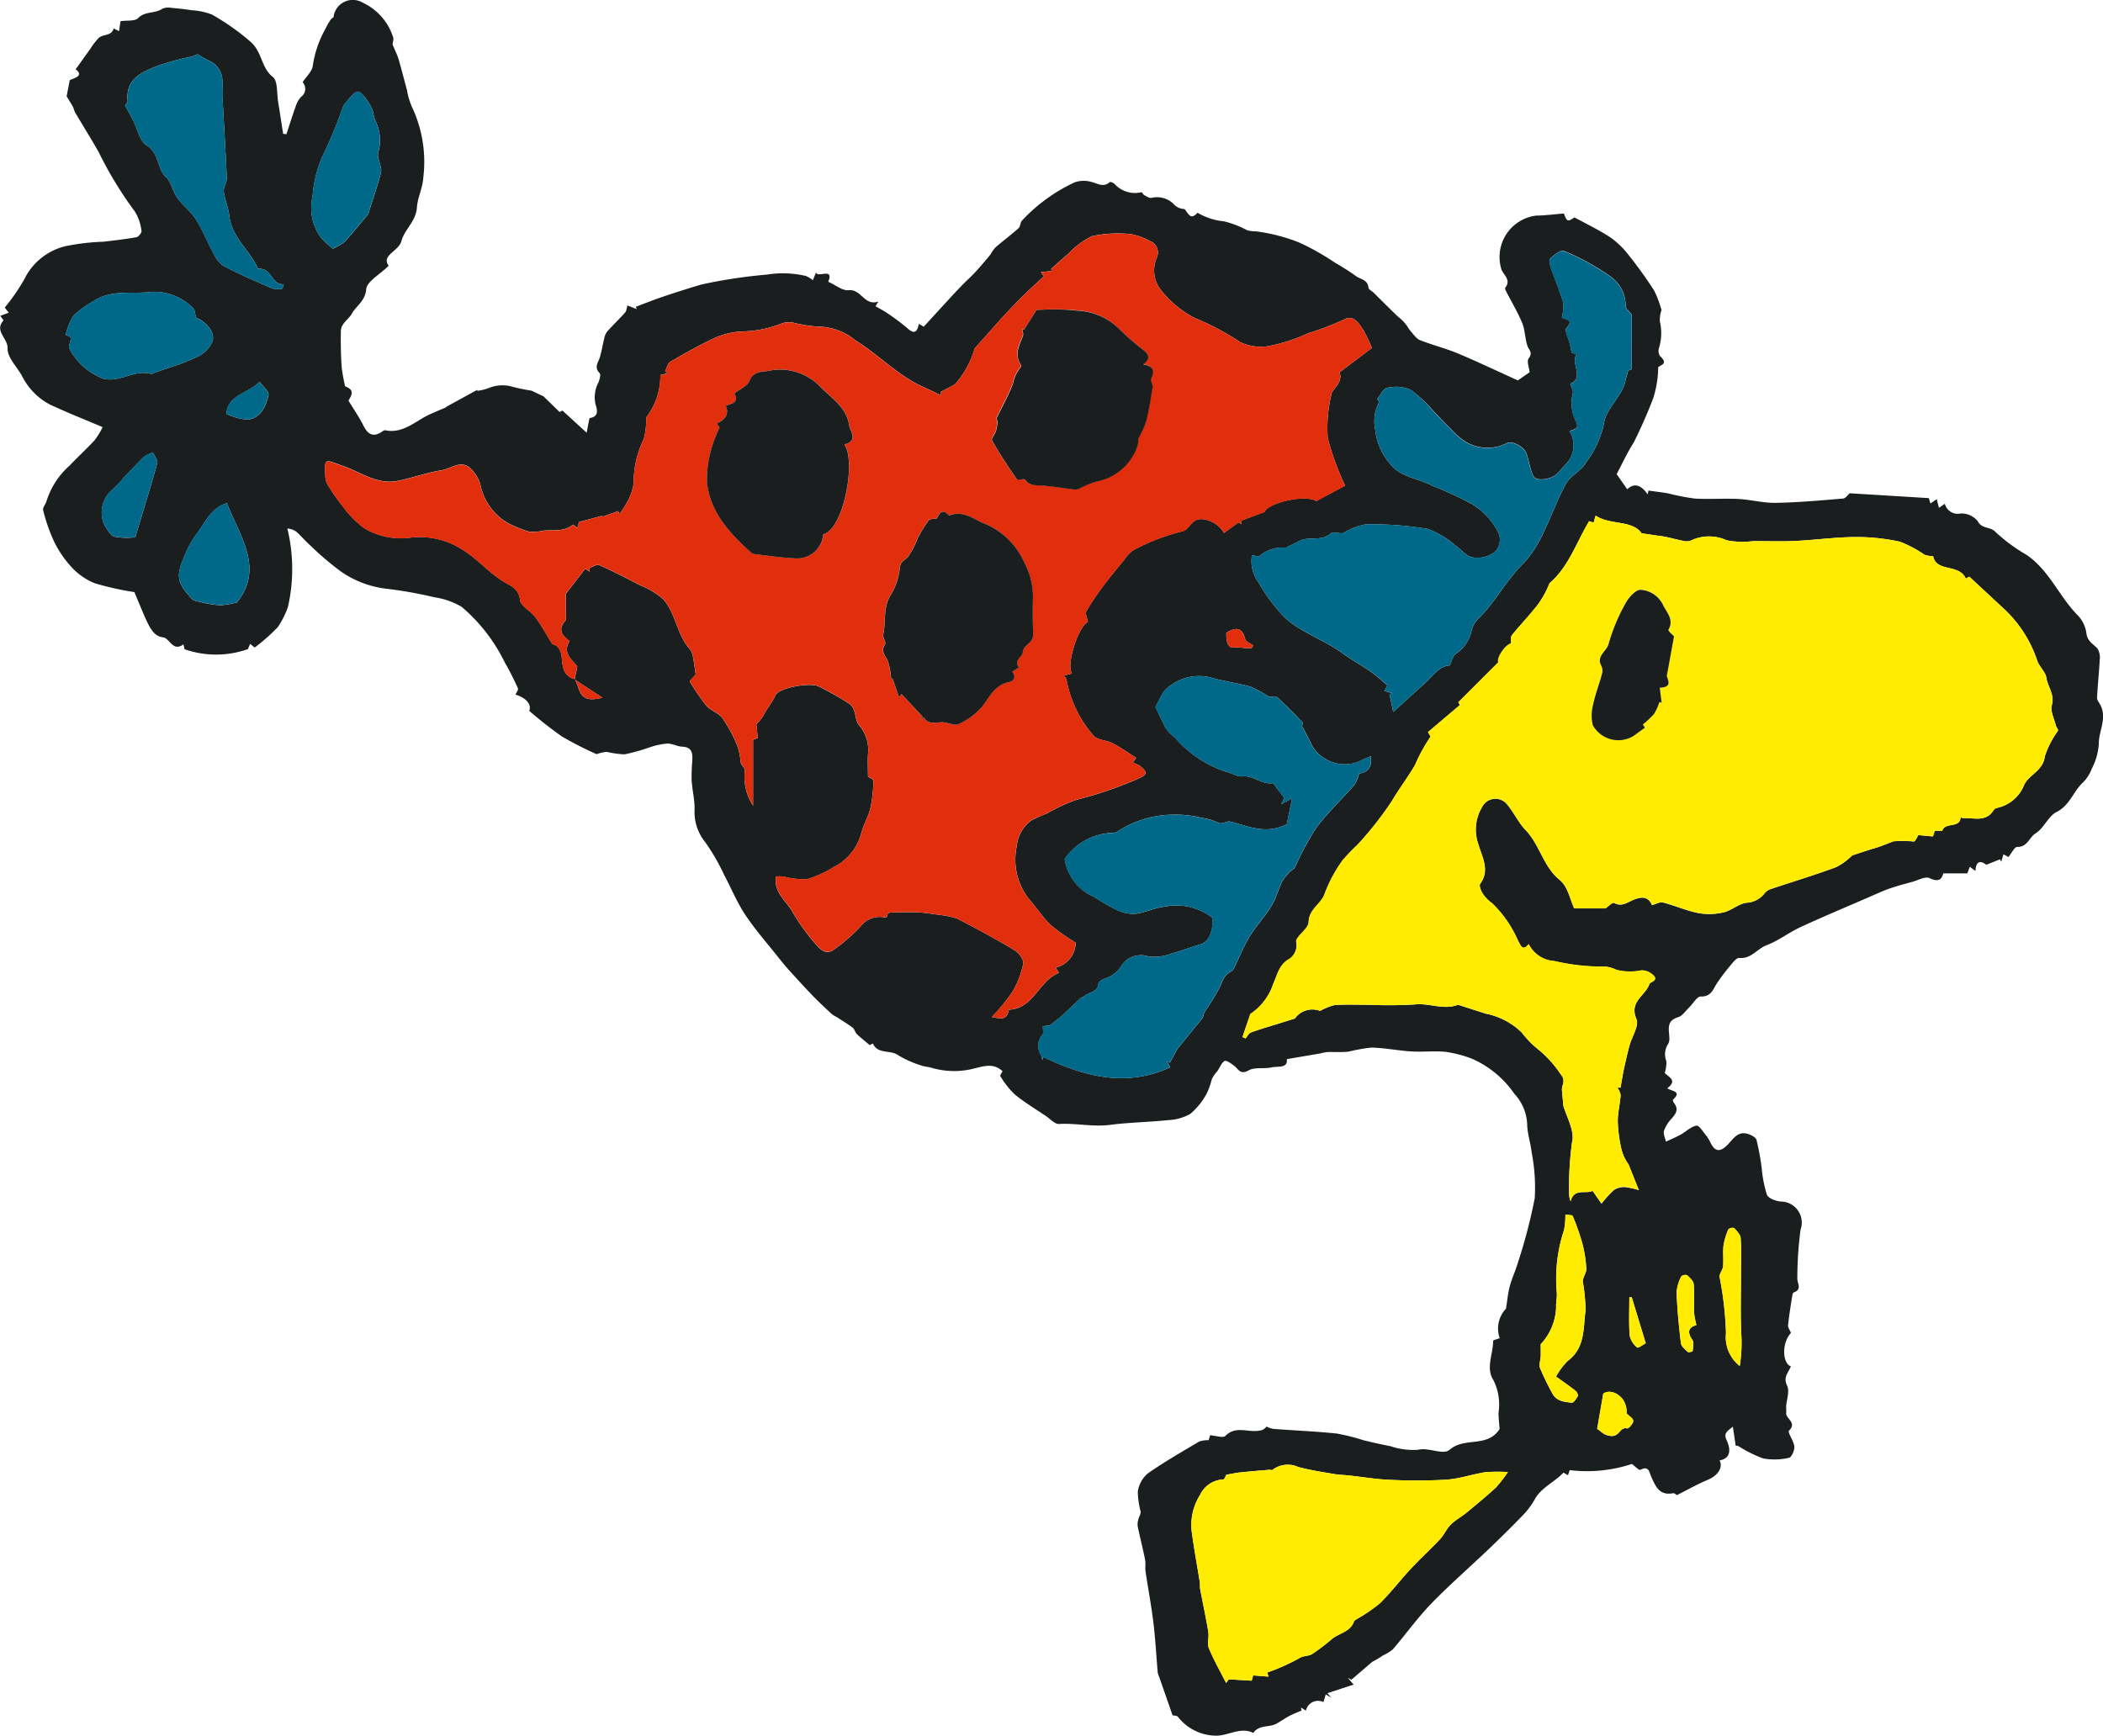
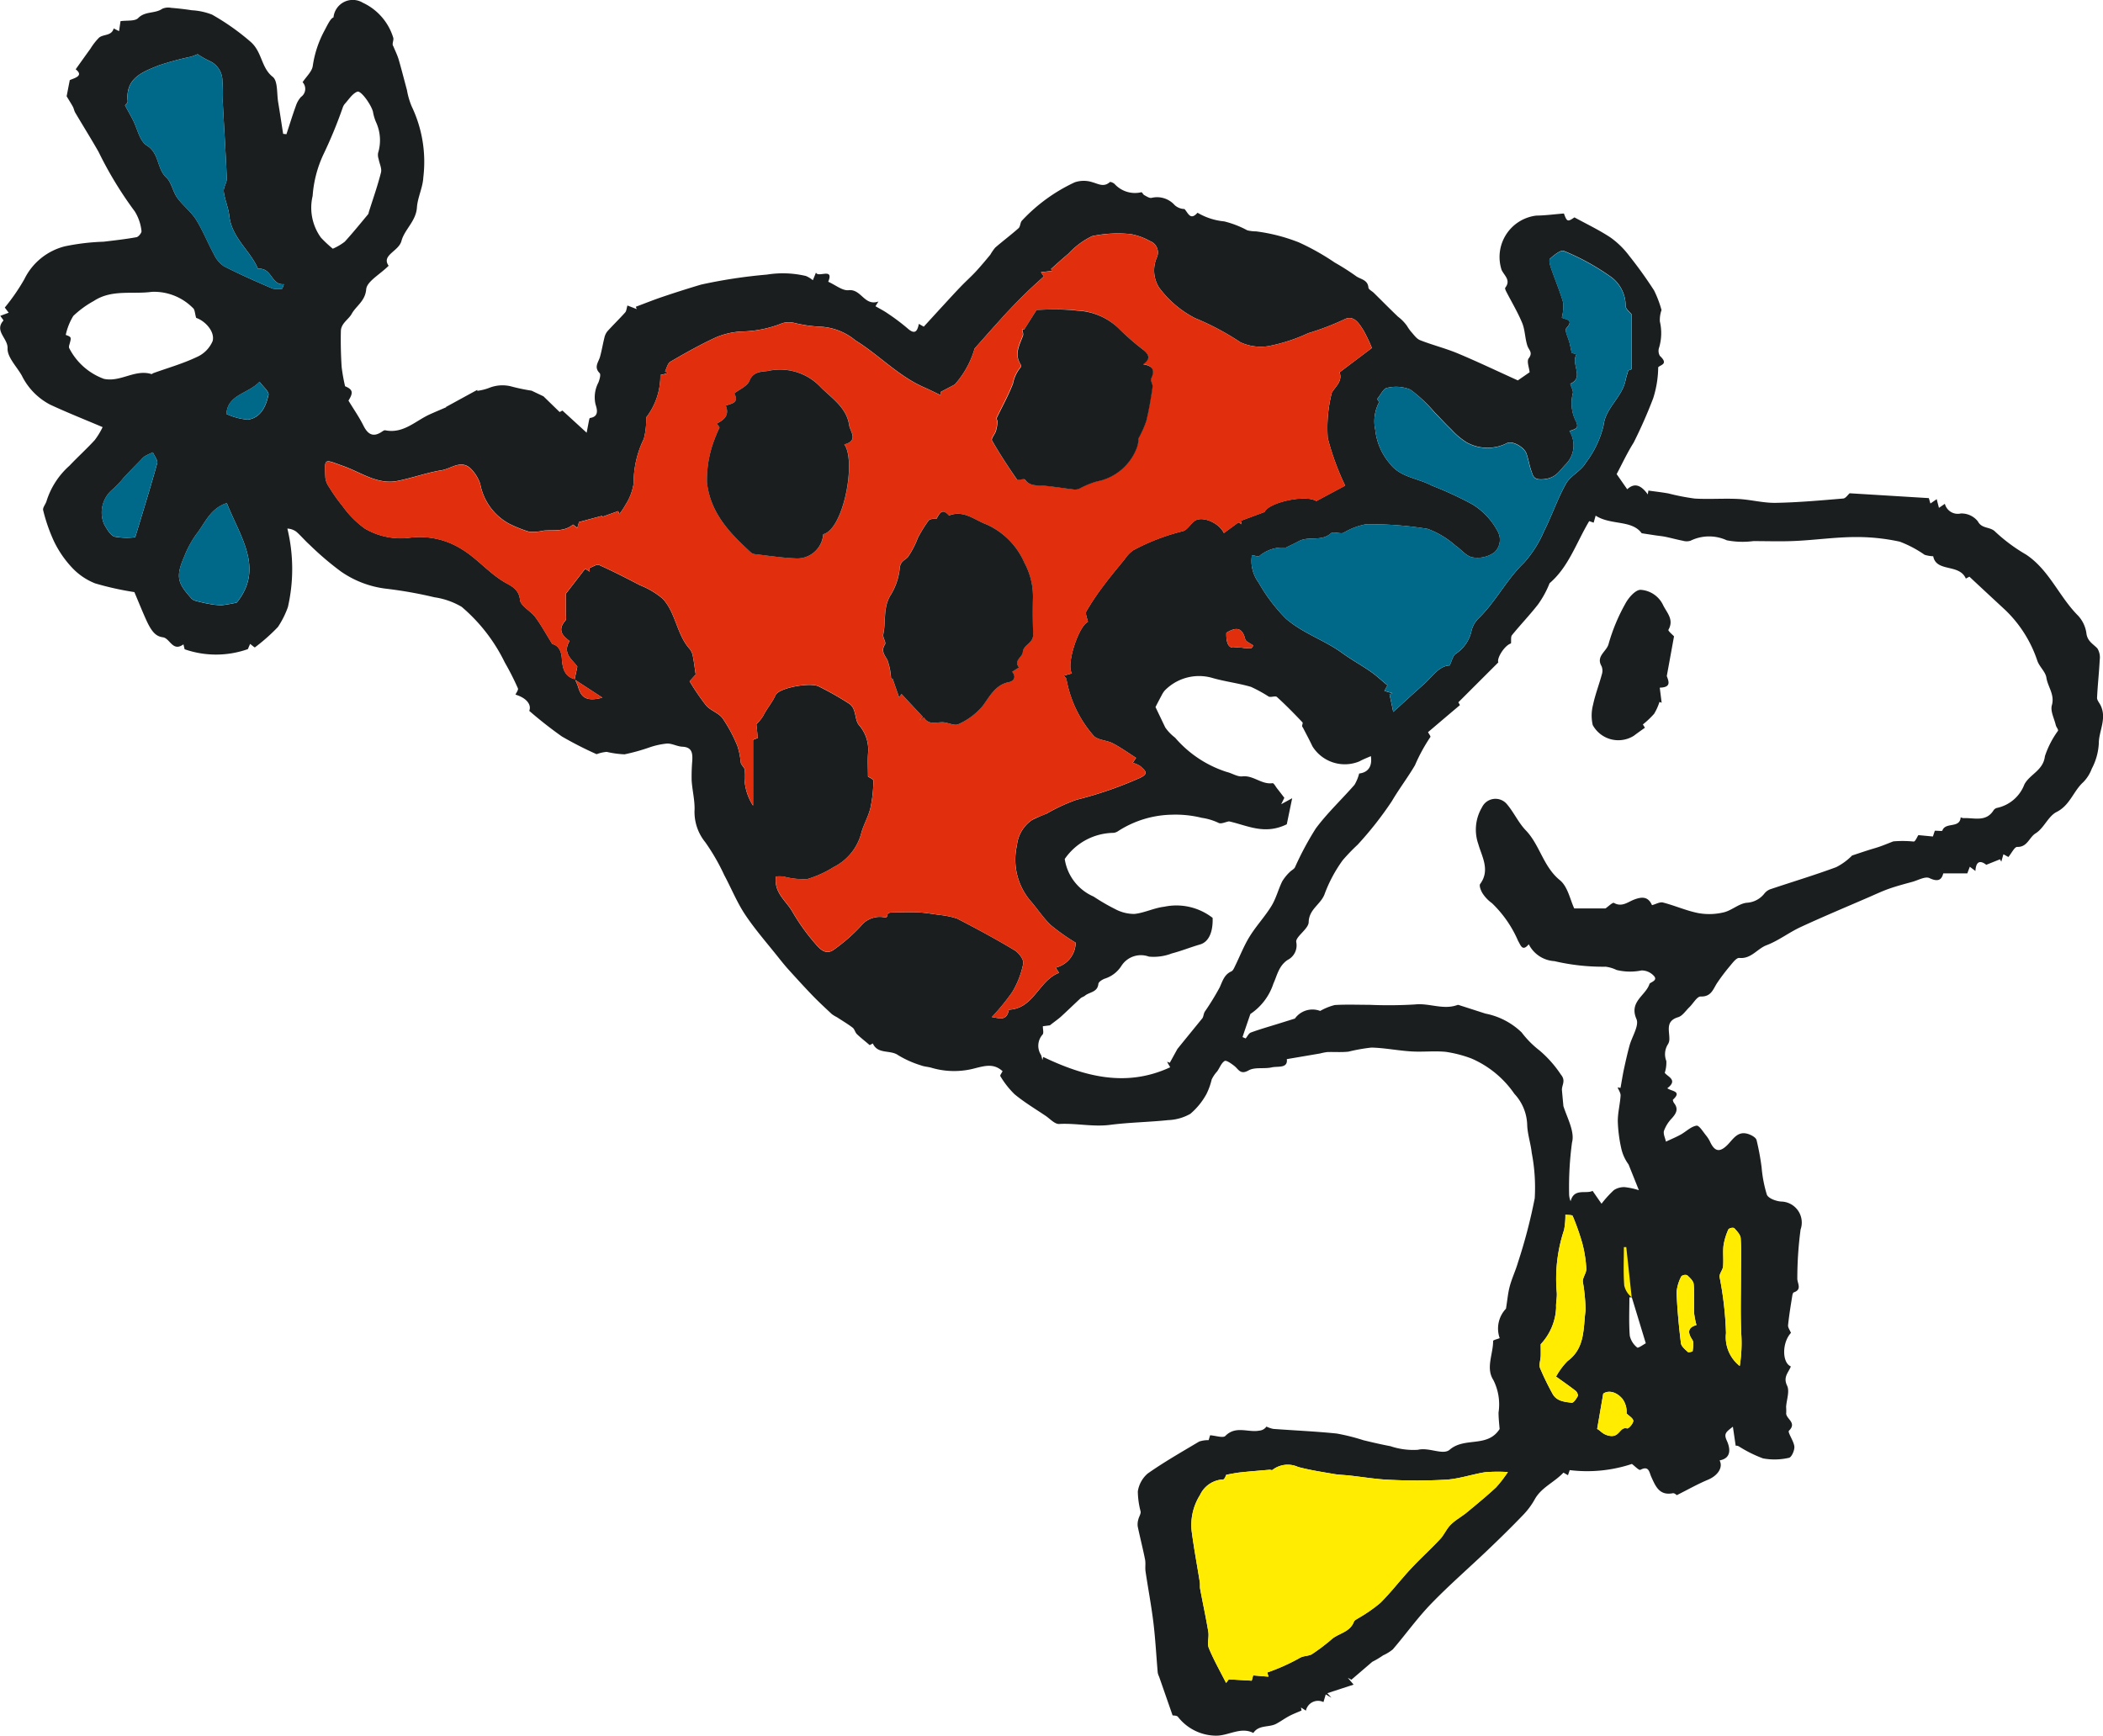
<svg xmlns="http://www.w3.org/2000/svg" width="133.9" height="110.541" viewBox="0 0 133.9 110.541">
  <defs>
    <clipPath id="clip-path">
      <rect id="長方形_229" data-name="長方形 229" width="133.9" height="110.541" fill="none" />
    </clipPath>
  </defs>
  <g id="グループ_294" data-name="グループ 294" transform="translate(0 0)">
    <g id="グループ_293" data-name="グループ 293" transform="translate(0 0)" clip-path="url(#clip-path)">
      <path id="パス_2576" data-name="パス 2576" d="M52.74,17.945c.456.2.9.579,1.291.535.818-.088,1,1.036,1.9.72-.127.2-.194.311-.189.3.281.164.554.3.8.475a13.219,13.219,0,0,1,1.243.936c.477.426.627.175.719-.286l.313.177c.42-.457.809-.885,1.2-1.31s.763-.833,1.155-1.241c.309-.323.646-.622.95-.948.323-.35.629-.717.932-1.084a3.3,3.3,0,0,1,.309-.448c.487-.424,1.008-.81,1.49-1.24.12-.108.1-.364.217-.484a10.837,10.837,0,0,1,3.358-2.437,1.782,1.782,0,0,1,1.119-.009c.394.111.733.337,1.116-.005.037-.034.222.044.3.115a1.755,1.755,0,0,0,1.711.53c.042-.011.108.147.184.185.147.078.32.2.457.175a1.5,1.5,0,0,1,1.481.464.96.96,0,0,0,.623.245c.24.267.373.75.828.237a4.1,4.1,0,0,0,1.7.551,6.223,6.223,0,0,1,1.471.569,2.432,2.432,0,0,0,.562.067,11.321,11.321,0,0,1,2.719.7,15.365,15.365,0,0,1,2.283,1.284,15.4,15.4,0,0,1,1.354.862c.283.21.754.224.793.735.009.118.226.219.341.332.514.507,1.021,1.022,1.543,1.52a2.674,2.674,0,0,1,.572.586,3.045,3.045,0,0,0,.251.36c.184.2.351.457.581.549.788.311,1.619.517,2.4.842,1.266.53,2.506,1.123,3.825,1.72l.75-.519c-.026-.286-.2-.706-.055-.89.279-.366.009-.517-.083-.788-.159-.468-.147-1-.332-1.453-.283-.689-.673-1.335-1.014-2-.041-.078-.1-.212-.067-.252.376-.48-.064-.772-.233-1.134a2.656,2.656,0,0,1,2.209-3.459c.581-.007,1.16-.087,1.759-.134.191.528.238.546.669.247.8.436,1.587.81,2.308,1.289a5.448,5.448,0,0,1,1.181,1.16,26.973,26.973,0,0,1,1.58,2.2,6.93,6.93,0,0,1,.477,1.254,1.893,1.893,0,0,0-.106.726,3.249,3.249,0,0,1-.042,1.646.638.638,0,0,0,.042.544c.572.53.044.565-.106.726a6.665,6.665,0,0,1-.32,1.978,30.521,30.521,0,0,1-1.241,2.818c-.413.655-.742,1.365-1.084,2.008l.673.966c.512-.479.936-.191,1.31.327l.037-.245c.427.06.856.108,1.28.184a14.221,14.221,0,0,0,1.67.325c.92.056,1.847-.019,2.767.026.8.041,1.593.261,2.387.247,1.434-.025,2.868-.155,4.3-.275.161-.014.3-.242.411-.335l5.043.309c-.007-.021.037.132.1.343l.4-.277c.046.18.088.341.143.554l.376-.258a.85.85,0,0,0,1.014.616,1.329,1.329,0,0,1,1.086.5c.263.5.786.321,1.116.669a10.713,10.713,0,0,0,1.948,1.444c1.474.973,2.1,2.666,3.3,3.874a2.054,2.054,0,0,1,.547,1.128c.057.517.415.682.7.976a1.106,1.106,0,0,1,.148.742c-.039.8-.131,1.6-.168,2.4-.007.155.143.32.222.479.418.846-.111,1.639-.111,2.431a3.858,3.858,0,0,1-.447,1.609,2.438,2.438,0,0,1-.535.851c-.636.57-.846,1.474-1.707,1.907-.533.267-.805,1.033-1.33,1.356-.415.254-.526.89-1.176.867-.171-.005-.358.4-.562.643l-.316-.175c-.051.18-.094.328-.136.475-.026-.051-.053-.1-.081-.154l-.876.35c-.284-.226-.648-.344-.69.394-.132-.1-.221-.166-.357-.27-.069.182-.129.341-.159.422h-1.531c-.1.4-.316.57-.883.3-.267-.124-.719.138-1.082.238-.494.136-.992.267-1.476.436-.443.155-.869.358-1.3.544-1.448.629-2.906,1.236-4.338,1.9-.745.344-1.413.87-2.175,1.158-.6.228-.975.883-1.734.809-.184-.018-.426.314-.6.521a12.435,12.435,0,0,0-.793,1.047c-.27.394-.373.913-1.065.888-.231-.007-.473.443-.717.678s-.44.556-.717.639c-.809.242-.56.835-.56,1.365a.648.648,0,0,1-.076.335,1.183,1.183,0,0,0-.117,1.091,2.078,2.078,0,0,1-.1.749c.159.244.872.452.162.985.258.2.962.173.362.727-.025.023.025.161.071.221.3.383.125.666-.15.973a2.269,2.269,0,0,0-.494.789c-.06.2.076.457.124.69.314-.148.636-.281.939-.448.343-.189.652-.512,1.008-.57.171-.028.429.413.632.655a2.034,2.034,0,0,1,.244.4c.284.59.592.653,1.058.207.374-.358.648-.922,1.3-.747.222.06.537.222.588.4a15.584,15.584,0,0,1,.323,1.75,8.286,8.286,0,0,0,.334,1.732c.1.237.588.415.913.436a1.339,1.339,0,0,1,1.234,1.782,23.624,23.624,0,0,0-.208,3.094c-.023.307.334.72-.224.908-.057.019-.088.154-.1.238-.1.616-.2,1.231-.265,1.85-.014.154.118.321.185.491-.577.618-.574,1.9-.007,2.137-.15.392-.51.666-.238,1.227.171.357-.034.89-.064,1.345a3.664,3.664,0,0,1,.007.367c-.067.388.72.623.175,1.153-.106.1.311.655.343,1.014.019.237-.18.682-.341.712a4.05,4.05,0,0,1-1.653.039,8.059,8.059,0,0,1-1.543-.768.375.375,0,0,0-.2-.042c-.058-.4-.108-.736-.178-1.21-.417.332-.6.426-.385.892.164.357.388,1.1-.461,1.255.24.457-.125.976-.747,1.234-.652.272-1.27.625-1.983.982.012.007-.136-.147-.249-.125-.863.164-1.1-.452-1.372-1.047-.131-.288-.145-.731-.692-.445-.092.048-.357-.24-.54-.373a9.053,9.053,0,0,1-3.96.392s-.049.143-.111.325l-.288-.164c-.584.623-1.418.945-1.833,1.711a4.819,4.819,0,0,1-.766,1.017c-.713.742-1.45,1.464-2.195,2.175-1.206,1.151-2.468,2.246-3.627,3.443-.878.908-1.619,1.948-2.442,2.908a2.718,2.718,0,0,1-.618.38,5.5,5.5,0,0,1-.689.411l-1.331,1.142c-.012-.005-.12-.064-.228-.122.122.145.245.29.369.434l-1.674.546.265.288-.366-.21c-.055.189-.1.337-.145.487a.792.792,0,0,0-1.118.546c-.106-.069-.21-.134-.313-.2l.037.192c-.26.115-.526.214-.777.346-.288.152-.551.348-.839.5-.463.247-1.1.049-1.455.583-.793-.406-1.549.161-2.338.173a3.1,3.1,0,0,1-2.467-1.206c-.083-.085-.265-.071-.337-.087-.293-.844-.574-1.649-.855-2.456a1.119,1.119,0,0,1-.09-.261c-.092-1.061-.147-2.128-.275-3.185-.132-1.089-.339-2.168-.5-3.254-.039-.254.018-.524-.034-.777-.139-.7-.32-1.4-.466-2.1a1.122,1.122,0,0,1,.039-.443c.039-.171.164-.344.148-.5a5.287,5.287,0,0,1-.18-1.282,1.872,1.872,0,0,1,.627-1.141c1.052-.74,2.175-1.379,3.282-2.039a1.816,1.816,0,0,1,.6-.088c.023-.074.067-.222.094-.311.364.025.826.191.971.042.666-.676,1.45-.2,2.159-.337a.614.614,0,0,0,.457-.258,1.832,1.832,0,0,0,.438.148c1.345.1,2.7.157,4.038.295a13.057,13.057,0,0,1,1.7.426c.57.138,1.144.272,1.72.38a4.583,4.583,0,0,0,1.743.23c.729-.175,1.6.364,2.032-.009.966-.828,2.394-.1,3.175-1.314-.018-.238-.067-.643-.069-1.049a3.437,3.437,0,0,0-.332-2.076c-.491-.761-.009-1.651-.012-2.484,0-.058.274-.118.418-.178a1.835,1.835,0,0,1,.4-1.877c.092-.563.127-1.012.244-1.437.138-.512.373-1,.517-1.5a33.989,33.989,0,0,0,1.07-4.095,11.628,11.628,0,0,0-.191-2.889c-.065-.611-.279-1.213-.29-1.82a3.018,3.018,0,0,0-.814-1.939A6.382,6.382,0,0,0,93.676,67.4a7.844,7.844,0,0,0-1.617-.418c-.726-.072-1.467.018-2.2-.028-.848-.051-1.688-.224-2.536-.245a11.4,11.4,0,0,0-1.466.26c-.445.049-.9.011-1.351.026a3.461,3.461,0,0,0-.456.09l-2.117.36c.076.609-.57.436-.964.526-.482.109-1.072-.034-1.469.191-.526.3-.639-.072-.909-.284-.189-.147-.512-.38-.618-.314-.215.131-.314.443-.479.667a2.085,2.085,0,0,0-.346.514,4.247,4.247,0,0,1-.332.923,4.452,4.452,0,0,1-1.026,1.261,3.1,3.1,0,0,1-1.416.4c-1.224.129-2.461.143-3.68.3-1.1.145-2.17-.115-3.26-.055-.275.016-.576-.327-.856-.517-.666-.448-1.36-.863-1.978-1.374a5.609,5.609,0,0,1-.909-1.158c-.032-.048.092-.2.143-.313-.54-.487-1.059-.362-1.739-.189A5.093,5.093,0,0,1,59.324,68c-.221-.069-.464-.072-.678-.155a6.405,6.405,0,0,1-1.455-.648c-.5-.364-1.3-.039-1.617-.75l-.2.106c-.3-.26-.574-.468-.814-.7-.115-.111-.147-.318-.27-.411-.318-.242-.666-.447-1-.666a2.113,2.113,0,0,1-.328-.2c-.415-.387-.832-.773-1.227-1.181-.512-.531-1.01-1.079-1.506-1.626-.224-.247-.434-.507-.643-.768-.719-.909-1.492-1.783-2.135-2.746-.526-.786-.885-1.684-1.335-2.523a13.323,13.323,0,0,0-1.211-2.1,3.049,3.049,0,0,1-.68-2.1c.009-.609-.148-1.218-.187-1.829a11.888,11.888,0,0,1,.041-1.277c.021-.461-.014-.849-.634-.876-.33-.014-.655-.214-.98-.2a4.815,4.815,0,0,0-1.114.245,12.561,12.561,0,0,1-1.587.441,6.158,6.158,0,0,1-1.134-.157,2.412,2.412,0,0,0-.644.148,23.359,23.359,0,0,1-2.212-1.13,26.324,26.324,0,0,1-2.076-1.63c.157-.388-.171-.823-.876-1.033.056-.134.194-.305.154-.4a17.153,17.153,0,0,0-.835-1.647,10.9,10.9,0,0,0-2.744-3.542,4.758,4.758,0,0,0-1.739-.611,26.654,26.654,0,0,0-3.065-.544,6.351,6.351,0,0,1-2.89-1.1,19.073,19.073,0,0,1-1.992-1.7c-.291-.26-.542-.563-.835-.823a1.039,1.039,0,0,0-.579-.208,10.9,10.9,0,0,1,.034,5,5.737,5.737,0,0,1-.634,1.266,11.913,11.913,0,0,1-1.467,1.3c-.021.016-.171-.122-.305-.221-.076.175-.143.332-.143.332a6.078,6.078,0,0,1-4.026.009c.007.028-.032-.125-.076-.313-.685.5-.856-.381-1.3-.448-.387-.056-.671-.233-1.058-1.079-.242-.531-.459-1.074-.766-1.8a19.041,19.041,0,0,1-2.5-.556,4.051,4.051,0,0,1-1.5-1.035,6.642,6.642,0,0,1-1.125-1.656,10.829,10.829,0,0,1-.683-1.965c-.046-.171.173-.4.224-.614a5.025,5.025,0,0,1,1.453-2.225c.524-.554,1.093-1.068,1.609-1.632a4.8,4.8,0,0,0,.5-.823c-1.135-.482-2.255-.925-3.346-1.434a4.152,4.152,0,0,1-1.8-1.849c-.328-.579-.931-1.172-.906-1.737.025-.639-.865-1.1-.263-1.766.016-.018-.111-.166-.2-.3l.537-.2c-.1-.124-.171-.224-.252-.328a12.838,12.838,0,0,0,1.243-1.8,3.941,3.941,0,0,1,2.585-2.1,14.255,14.255,0,0,1,2.46-.293c.7-.083,1.406-.161,2.1-.288.132-.023.341-.291.316-.4a2.936,2.936,0,0,0-.431-1.248,23.994,23.994,0,0,1-2.3-3.784c-.479-.842-.994-1.663-1.487-2.5-.067-.113-.085-.254-.147-.371-.108-.2-.233-.39-.4-.671.039-.2.109-.57.2-1.028.3-.136.915-.267.376-.689.33-.463.632-.888.938-1.31a3.945,3.945,0,0,1,.544-.7c.277-.24.807-.1.936-.593l.343.173c.039-.265.071-.486.094-.636.41-.06.918.018,1.128-.2C9.241.7,9.872.881,10.336.556A.965.965,0,0,1,10.9.5c.436.035.874.083,1.307.152A4.182,4.182,0,0,1,13.5.93a14.981,14.981,0,0,1,2.41,1.693c.8.66.692,1.67,1.455,2.271.335.265.252,1.065.348,1.624.111.667.21,1.337.316,2.006.069.007.138.014.208.023.2-.6.381-1.2.6-1.8a1.583,1.583,0,0,1,.33-.576.622.622,0,0,0,.1-.936c.238-.364.6-.68.648-1.04a6.765,6.765,0,0,1,.749-2.255c.256-.493.4-.772.57-.833A1.233,1.233,0,0,1,23.1.173,3.623,3.623,0,0,1,25.038,2.4c.051.17-.108.4.007.547.115.281.252.554.339.844.189.644.351,1.3.528,1.948a4.679,4.679,0,0,0,.305,1.045,8.189,8.189,0,0,1,.735,4.518c-.03.641-.362,1.268-.406,1.912-.058.872-.791,1.4-.984,2.128-.177.671-1.3.9-.816,1.582-.576.569-1.388,1-1.43,1.5-.064.757-.643,1.052-.925,1.566-.192.348-.676.6-.687,1.088-.018.761,0,1.526.049,2.287a11.207,11.207,0,0,0,.219,1.232c.489.2.539.4.215.913.339.56.685,1.054.95,1.587.288.579.634.772,1.2.38.057-.039.134-.088.191-.076,1.155.233,1.921-.6,2.841-1.017.309-.139.622-.27,1.04-.45-.079-.055.011.007-.021-.014.712-.39,1.356-.742,2-1.093l0,.062a3.307,3.307,0,0,0,.805-.207,2.272,2.272,0,0,1,1.319-.085,12.063,12.063,0,0,0,1.335.281l.757.36,1.028,1,.18-.094c.471.433.922.844,1.541,1.411.069-.364.108-.572.15-.779.012-.057.032-.155.058-.159.63-.087.433-.613.353-.885a2.014,2.014,0,0,1,.189-1.377c.071-.187.164-.5.078-.592-.388-.388-.071-.7.025-1.049.109-.394.175-.8.275-1.2a1,1,0,0,1,.189-.413c.371-.41.768-.795,1.137-1.206.081-.092.085-.252.143-.441l.593.23c-.019-.051-.041-.1-.06-.15.579-.215,1.151-.447,1.736-.643q1.2-.405,2.419-.768a32.519,32.519,0,0,1,4.192-.637,6.406,6.406,0,0,1,2.481.088,1.7,1.7,0,0,1,.443.27c.071-.166.136-.327.2-.489.124.355,1.169-.348.779.588M36.6,43.258a3.568,3.568,0,0,1,.208.479c.2.722.577.941,1.547.689l-1.769-1.153c.053-.249.106-.5.173-.821-.288-.431-.984-.825-.494-1.633-.479-.341-.766-.726-.27-1.294.085-.1.026-.321.028-.486,0-.471,0-.945,0-1.22.489-.632.869-1.125,1.236-1.6l.291.185c-.005-.076-.012-.152-.018-.23.207-.071.466-.26.611-.194.883.394,1.745.837,2.6,1.284a5.208,5.208,0,0,1,1.455.865c.835.9.881,2.262,1.711,3.194a.968.968,0,0,1,.2.429c.076.376.12.757.187,1.2-.078.088-.228.254-.388.431a14.855,14.855,0,0,0,1.051,1.541c.288.33.8.475,1.052.821a9.351,9.351,0,0,1,.943,1.766,4.813,4.813,0,0,1,.21,1.045c.021.162.283.357.258.5a3.407,3.407,0,0,0,.526,2.246V47.107c.051-.019.2-.071.3-.108-.035-.36-.067-.659-.088-.879a2.951,2.951,0,0,0,.433-.531c.226-.464.574-.846.791-1.326.21-.464,2.2-.823,2.739-.554a19.585,19.585,0,0,1,1.941,1.1c.473.309.332.982.611,1.345a2.386,2.386,0,0,1,.6,1.75c-.041.5-.009,1-.009,1.55.062.046.346.162.343.27a8.6,8.6,0,0,1-.189,1.73c-.129.544-.429,1.044-.577,1.582a3.376,3.376,0,0,1-1.769,2.186,6.724,6.724,0,0,1-1.684.763,5.093,5.093,0,0,1-1.529-.171,3.851,3.851,0,0,0-.452,0c-.159,1.029.648,1.547,1.042,2.244a13.1,13.1,0,0,0,1.428,2c.3.351.694.823,1.254.388A11.2,11.2,0,0,0,54.8,58.985a1.541,1.541,0,0,1,1.351-.593c.316.046.323.058.369-.2.007-.041.15-.081.231-.083.569-.012,1.139-.037,1.706-.011.482.025.961.113,1.439.173a5.2,5.2,0,0,1,1.038.221c1.24.639,2.467,1.3,3.664,2.02.272.162.6.6.553.849a5.664,5.664,0,0,1-.7,1.815,13.807,13.807,0,0,1-1.3,1.591c.4.037.939.328,1.086-.47,1.594-.065,1.893-1.856,3.192-2.348-.072-.113-.143-.222-.212-.332a1.657,1.657,0,0,0,1.273-1.586,12.907,12.907,0,0,1-1.575-1.112c-.5-.47-.874-1.065-1.33-1.582a4.055,4.055,0,0,1-.837-3.491,2.232,2.232,0,0,1,.971-1.633,9.5,9.5,0,0,1,.918-.4,11.378,11.378,0,0,1,1.912-.885,24.467,24.467,0,0,0,3.98-1.368c.7-.307.35-.5.094-.759a1.6,1.6,0,0,0-.5-.224c.078-.117.148-.222.212-.316-.5-.32-.975-.662-1.487-.927-.373-.194-.879-.189-1.183-.443A7.442,7.442,0,0,1,67.9,43.26c-.011-.079-.1-.147-.168-.233l.516-.145c-.388-.565.44-3.044,1.019-3.277-.041-.237-.185-.526-.1-.68A16.509,16.509,0,0,1,70.3,37.24c.415-.556.863-1.086,1.3-1.623a2.231,2.231,0,0,1,.549-.577,13.356,13.356,0,0,1,3.159-1.217c.286-.074.482-.457.752-.652.468-.337,1.543.1,1.866.77l.922-.676.21.115c-.018-.072-.037-.147-.057-.219l1.515-.562c.24-.6,2.594-1.137,3.293-.694l1.836-.982a16.782,16.782,0,0,1-1.105-3.019A9.1,9.1,0,0,1,84.8,25c.23-.392.694-.715.494-1.291.682-.516,1.384-1.044,2.055-1.55a9.841,9.841,0,0,0-.528-1.111c-.267-.42-.593-.982-1.164-.74a16.892,16.892,0,0,1-2.366.911,10.839,10.839,0,0,1-2.543.825,3.108,3.108,0,0,1-1.762-.244,16.754,16.754,0,0,0-2.894-1.54,6.57,6.57,0,0,1-2.308-1.971,2.054,2.054,0,0,1-.124-1.9.772.772,0,0,0-.445-1.04,3.911,3.911,0,0,0-1.206-.44,7.909,7.909,0,0,0-2.472.127,4.983,4.983,0,0,0-1.51,1.121c-.381.311-.742.648-1.111.975.032.037.064.076.1.115-.224.025-.448.051-.738.085.113.168.184.27.184.27-.388.357-.754.68-1.1,1.019-.378.367-.747.745-1.109,1.127-.321.337-.63.687-.941,1.033-.4.445-.795.893-1.257,1.414a5.872,5.872,0,0,1-1.262,2.29c-.346.184-.623.328-.9.475l.032.219c-.351-.166-.7-.343-1.054-.5-1.663-.717-2.889-2.069-4.4-3a3.775,3.775,0,0,0-2.281-.878,8.641,8.641,0,0,1-1.6-.235,1.476,1.476,0,0,0-.772.012,7.277,7.277,0,0,1-2.636.531,4.881,4.881,0,0,0-1.586.369c-1,.461-1.96,1-2.913,1.557-.173.1-.228.4-.337.609l.168.122-.468.115a4.318,4.318,0,0,1-.9,2.7,4.932,4.932,0,0,1-.15,1.36,6.365,6.365,0,0,0-.65,2.834,3.447,3.447,0,0,1-.512,1.36,4.326,4.326,0,0,1-.4.6l-.072-.189-1.006.36c-.007-.019-.016-.039-.025-.058l-1.466.394c-.021.079-.058.207-.106.374-.122-.09-.265-.222-.284-.207-.549.459-1.213.328-1.842.376a3.252,3.252,0,0,1-.929.078,8.385,8.385,0,0,1-1.3-.521,3.651,3.651,0,0,1-1.826-2.525,2.469,2.469,0,0,0-.636-1.008c-.609-.542-1.225.039-1.824.134-.95.154-1.866.494-2.811.68-1.28.251-2.325-.549-3.44-.943-1.245-.441-1.211-.563-1.148.743a1.29,1.29,0,0,0,.244.6,10.479,10.479,0,0,0,.849,1.2,6.228,6.228,0,0,0,1.421,1.434,4.522,4.522,0,0,0,2.846.583,4.993,4.993,0,0,1,3.275.7c1.035.614,1.764,1.545,2.788,2.14.369.214.9.418.968,1.116.037.392.676.7.975,1.1.367.493.662,1.04,1.086,1.718.277.049.554.3.6.879.041.549.111,1.185.84,1.356m86.585,9.651c.215,0,.461.035.475-.005.189-.57,1.114-.118,1.167-.848a.621.621,0,0,0,.185.051c.673-.032,1.434.27,1.914-.507a.369.369,0,0,1,.23-.147,2.393,2.393,0,0,0,1.727-1.492c.346-.653,1.2-.885,1.307-1.794a5.859,5.859,0,0,1,.832-1.619c.039-.078-.108-.233-.138-.358-.1-.426-.357-.9-.251-1.27.194-.685-.26-1.171-.348-1.755-.056-.376-.44-.692-.574-1.07a7.96,7.96,0,0,0-2.029-3.226c-.754-.7-1.511-1.4-2.3-2.138-.018.011-.131.071-.226.122-.413-.966-1.882-.387-2.078-1.423a2.01,2.01,0,0,1-.547-.092,7.3,7.3,0,0,0-1.577-.835,12.9,12.9,0,0,0-2.878-.295c-1.25.009-2.5.187-3.75.247-.9.044-1.8.012-2.7.011a5.279,5.279,0,0,1-1.692-.051,2.691,2.691,0,0,0-2.31.028.839.839,0,0,1-.489,0c-.371-.071-.735-.173-1.1-.249-.2-.042-.411-.06-.618-.09l-.9-.138c-.629-.867-1.965-.494-2.931-1.121-.053.185-.09.316-.127.448l-.283-.1c-.832,1.395-1.307,2.913-2.523,3.955a6.187,6.187,0,0,1-.747,1.365c-.521.667-1.112,1.282-1.647,1.941-.087.108-.042.323-.064.528-.424.132-.922.964-.805,1.206l-2.546,2.543c.048.083.113.2.1.18-.7.59-1.36,1.151-2.032,1.723.048.092.182.27.152.305a10.954,10.954,0,0,0-.982,1.8c-.457.78-1.01,1.5-1.473,2.29a22.277,22.277,0,0,1-2.177,2.77,12.247,12.247,0,0,0-.953.991,8.982,8.982,0,0,0-1.132,2.1c-.222.7-1.014.987-1.033,1.842-.009.438-.874.946-.789,1.278a1.038,1.038,0,0,1-.556,1.13c-.57.388-.662.985-.9,1.5a3.708,3.708,0,0,1-1.467,1.939c-.185.54-.346,1.006-.5,1.471l.2.087c.109-.129.194-.327.332-.378.572-.21,1.16-.376,1.743-.558.32-.1.641-.2,1.059-.33a1.375,1.375,0,0,1,1.61-.486A3.7,3.7,0,0,1,84.987,64c.731-.044,1.466-.014,2.2-.014a28.01,28.01,0,0,0,2.908-.023c.909-.1,1.8.366,2.7.034.055-.019.138.018.2.039.528.168,1.056.339,1.584.509a4.571,4.571,0,0,1,2.306,1.2,6.071,6.071,0,0,0,1.135,1.146,7.292,7.292,0,0,1,1.367,1.543c.334.4.037.671.064.994s.062.671.092,1.006c.242.763.735,1.632.549,2.317a21.275,21.275,0,0,0-.184,3.328,1.279,1.279,0,0,0,.094.415c.221-.858.982-.441,1.4-.66.162.235.325.47.569.819a6.844,6.844,0,0,1,.789-.869,1.173,1.173,0,0,1,.689-.187,4.63,4.63,0,0,1,.9.194c-.27-.675-.463-1.157-.657-1.639a2.723,2.723,0,0,1-.468-1.038,9.13,9.13,0,0,1-.217-1.7c-.005-.546.141-1.091.177-1.639.012-.173-.122-.355-.189-.531l.185.032c.071-.394.131-.788.214-1.178.108-.5.221-1.006.355-1.5.155-.581.63-1.285.445-1.707-.486-1.112.593-1.49.83-2.234.034-.106.53-.2.305-.484a1.063,1.063,0,0,0-.809-.376,3.616,3.616,0,0,1-1.593-.03,2.2,2.2,0,0,0-.7-.207,13.6,13.6,0,0,1-3.256-.355,1.956,1.956,0,0,1-1.633-1.075c-.415.5-.519.041-.673-.2a7.353,7.353,0,0,0-1.669-2.415,2.332,2.332,0,0,1-.586-.606c-.117-.177-.247-.509-.166-.62.652-.879.1-1.759-.115-2.527a2.783,2.783,0,0,1,.231-2.352.95.95,0,0,1,1.557-.235c.459.523.75,1.2,1.231,1.7.9.936,1.107,2.308,2.172,3.175.51.417.66,1.273.915,1.8h1.986c.175-.118.456-.4.542-.353.494.284.879-.051,1.254-.2.586-.231.934-.175,1.169.344.242-.064.5-.221.7-.168.757.194,1.485.523,2.248.673a3.931,3.931,0,0,0,1.61-.046c.507-.117.952-.546,1.455-.611a1.536,1.536,0,0,0,1.123-.565.886.886,0,0,1,.376-.291c1.406-.473,2.829-.9,4.215-1.413a3.884,3.884,0,0,0,1.012-.742c.464-.154.749-.251,1.035-.341.251-.081.509-.148.757-.237.281-.1.554-.214.832-.321a7.031,7.031,0,0,1,1.3.011c.1,0,.21-.284.295-.41l.925.088c.032-.092.081-.242.118-.351M87.685,25.415c0,.007.143.17.111.222a2.607,2.607,0,0,0-.23,1.741,3.927,3.927,0,0,0,.957,2.177c.662.851,1.767.892,2.64,1.365a23.119,23.119,0,0,1,2.581,1.192,4.463,4.463,0,0,1,1.619,1.729,1.094,1.094,0,0,1-.214,1.335,1.835,1.835,0,0,1-1.393.316c-.392-.065-.713-.5-1.086-.75a5.566,5.566,0,0,0-1.766-1.061,21.971,21.971,0,0,0-3.946-.291,4.325,4.325,0,0,0-1.43.551c-.215.065-.639-.108-.791.026-.614.546-1.413.152-2.043.5-.23.127-.468.233-.819.408a2.314,2.314,0,0,0-1.734.572l-.426-.1a2.289,2.289,0,0,0,.418,1.745,10.835,10.835,0,0,0,1.741,2.3c1.1.953,2.46,1.368,3.595,2.2.581.422,1.217.768,1.806,1.179.373.26.706.576,1.065.872-.044.079-.113.207-.194.355l.516.148c-.064.023-.127.044-.191.065.065.307.131.613.238,1.125.765-.692,1.349-1.232,1.944-1.759.551-.487.969-1.18,1.647-1.2.15-.309.2-.607.376-.735a2.326,2.326,0,0,0,1-1.4,1.673,1.673,0,0,1,.424-.825c1.125-1.068,1.8-2.49,2.926-3.569A7.247,7.247,0,0,0,98.3,33.85c.507-1,.865-2.082,1.413-3.056.286-.51.959-.8,1.247-1.312A6.359,6.359,0,0,0,102.1,27.1c.118-1.128,1.185-1.8,1.4-2.88.037-.182.1-.358.173-.629l.214-.078V20.018c-.09-.124-.388-.344-.38-.551a2.28,2.28,0,0,0-1.036-1.909,14.8,14.8,0,0,0-2.9-1.582c-.189-.085-.627.267-.878.494-.09.083,0,.411.067.606.249.733.558,1.448.772,2.189a2.779,2.779,0,0,1-.087.955c.175.134.828.081.286.68-.125.139.132.623.21.95.041.168.072.337.131.614l.311.1c-.39.6.514,1.474-.4,1.875.071.242.2.445.164.6a2.52,2.52,0,0,0,.154,1.7c.325.6-.078.579-.369.713a1.706,1.706,0,0,1-.228,2.1c-.387.383-.611.886-1.4.961-.644.062-.675-.168-.8-.523s-.184-.745-.309-1.107c-.147-.422-.9-.837-1.241-.669a2.722,2.722,0,0,1-2.571-.046,4.641,4.641,0,0,1-.978-.826c-.36-.343-.694-.713-1.044-1.065A9.113,9.113,0,0,0,89.8,24.81a2.4,2.4,0,0,0-1.49-.108c-.224.034-.394.431-.629.713m-9.434,26.89c-.221.039-.491.178-.653.1a3.671,3.671,0,0,0-1.07-.325,6.962,6.962,0,0,0-1.926-.2,6.512,6.512,0,0,0-3.381,1.029.7.7,0,0,1-.305.127A3.825,3.825,0,0,0,67.793,54.7a3.107,3.107,0,0,0,1.84,2.394,12.833,12.833,0,0,0,1.377.8,2.561,2.561,0,0,0,1.22.305c.641-.067,1.255-.385,1.9-.459a3.754,3.754,0,0,1,3.079.71c.032.938-.267,1.54-.8,1.693-.606.175-1.194.415-1.8.572a3.189,3.189,0,0,1-1.462.2,1.472,1.472,0,0,0-1.746.592,1.949,1.949,0,0,1-1.056.812c-.162.06-.4.207-.41.334-.055.544-.569.512-.856.754-.081.067-.2.092-.277.162-.417.383-.821.78-1.24,1.162-.18.164-.383.3-.715.562l-.448.058c0,.208.065.415-.011.523a1.07,1.07,0,0,0-.1,1.312,1.88,1.88,0,0,1,.079.32l.058-.2c2.627,1.257,5.288,1.955,8.083.657-.074-.125-.139-.238-.2-.351l.175.064.484-.879c.484-.6,1.024-1.259,1.563-1.923.1-.094.092-.3.18-.452a16.478,16.478,0,0,0,.952-1.552c.184-.408.291-.812.742-1.014.1-.046.168-.2.226-.323.311-.632.567-1.3.934-1.893.415-.676.971-1.264,1.386-1.941.3-.486.438-1.061.69-1.575a2.924,2.924,0,0,1,.494-.607c.1-.1.252-.166.316-.283a19.453,19.453,0,0,1,1.328-2.479c.735-.989,1.649-1.845,2.465-2.779a2.672,2.672,0,0,0,.295-.719c.549-.064.849-.427.747-1.107-.242.109-.491.2-.722.33a2.425,2.425,0,0,1-3-.957c-.192-.408-.408-.805-.613-1.206-.1-.064.026-.267-.016-.313-.526-.558-1.063-1.105-1.632-1.621-.1-.09-.376.042-.524-.026a8.953,8.953,0,0,0-1.128-.618c-.812-.238-1.667-.337-2.479-.574a3.046,3.046,0,0,0-3.03.828,1.708,1.708,0,0,0-.177.281c-.134.251-.265.5-.392.752.18.376.4.837.622,1.3a2.892,2.892,0,0,0,.625.648,7.249,7.249,0,0,0,3.279,2.181c.343.079.687.32,1.006.284.7-.079,1.222.533,1.919.434.083-.012.2.222.3.346.147.184.286.369.452.584-.014.032-.072.15-.2.41.267-.147.385-.21.7-.383-.157.756-.275,1.328-.344,1.66-1.42.7-2.53.065-3.678-.185m2.431,54.2a12.726,12.726,0,0,0,2.009-.893c.3-.194.6-.138.835-.272a12.406,12.406,0,0,0,1.314-1c.456-.348,1.119-.426,1.36-1.065.039-.106.2-.17.307-.244a9.513,9.513,0,0,0,1.381-.961c.687-.683,1.278-1.464,1.941-2.174.6-.646,1.257-1.24,1.861-1.884.26-.277.411-.66.682-.927.3-.295.683-.5,1.01-.766.632-.521,1.266-1.044,1.868-1.6a8.13,8.13,0,0,0,.756-.98,10.472,10.472,0,0,0-1.448.011c-.826.134-1.637.417-2.465.475a33.448,33.448,0,0,1-3.62.009c-.848-.034-1.693-.178-2.541-.272-.337-.037-.68-.042-1.012-.1-.761-.132-1.529-.245-2.272-.447a1.587,1.587,0,0,0-1.633.191c-.034.028-.122-.016-.182-.012-.627.055-1.254.1-1.879.17-.27.028-.537.088-.876.147-.021.034-.109.3-.2.3a1.712,1.712,0,0,0-1.473.991,3.57,3.57,0,0,0-.512,2.444c.141,1.042.335,2.076.5,3.115.021.139-.005.286.021.424.171.913.369,1.822.521,2.739.055.337-.088.735.034,1.031.313.761.724,1.48,1.1,2.216.055-.078.111-.154.168-.231l1.462.085c.026-.1.067-.251.09-.335l.976.078c-.044-.147-.087-.284-.079-.261M7.961,6.711c.2.371.357.643.5.922.288.558.427,1.345.883,1.628.818.507.632,1.471,1.243,2.039.339.314.413.9.7,1.294.355.493.872.876,1.194,1.384.436.694.738,1.473,1.134,2.195a1.847,1.847,0,0,0,.637.775c1.008.519,2.05.975,3.094,1.425a1.734,1.734,0,0,0,.629.011c.034-.1.069-.192.1-.288-.812.083-.752-1.074-1.649-.976-.47-1.146-1.677-1.972-1.828-3.387-.055-.517-.288-1.015-.35-1.533-.032-.268.2-.561.191-.837-.067-1.647-.175-3.295-.26-4.942a10.943,10.943,0,0,0-.018-1.275,1.385,1.385,0,0,0-.8-1.254,5.852,5.852,0,0,1-.779-.441,3.776,3.776,0,0,1-.456.168,18.356,18.356,0,0,0-2.024.549c-1.017.411-2.128.805-1.972,2.271.011.1-.138.222-.171.272M12.49,20.245c-.083-.27-.079-.54-.207-.632a3.479,3.479,0,0,0-2.617-1.028c-1.236.168-2.546-.173-3.69.579a6.215,6.215,0,0,0-1.307.953,3.839,3.839,0,0,0-.482,1.21c.369.138.367.138.23.625a.411.411,0,0,0-.021.194,4.027,4.027,0,0,0,2.22,1.979c1.058.23,1.978-.632,3.026-.305.032.009.079-.044.124-.06.922-.332,1.87-.6,2.753-1.019a1.942,1.942,0,0,0,1.019-1.021c.162-.609-.489-1.293-1.047-1.476m8.7-4.407a3.523,3.523,0,0,0,.761-.447c.517-.567,1-1.164,1.49-1.752a.442.442,0,0,0,.041-.134c.265-.839.56-1.669.775-2.521.065-.256-.1-.567-.15-.855a.79.79,0,0,1-.034-.388,2.768,2.768,0,0,0-.143-1.986,3,3,0,0,1-.173-.577c-.044-.388-.765-1.443-1.012-1.338-.321.132-.546.507-.8.784a.754.754,0,0,0-.127.238,28.781,28.781,0,0,1-1.247,3.016,7.477,7.477,0,0,0-.666,2.6,3.249,3.249,0,0,0,.53,2.657,7.8,7.8,0,0,0,.757.706m-6.752,16.2c-1.054.335-1.381,1.27-1.932,1.972a6.366,6.366,0,0,0-.766,1.406c-.579,1.331-.436,1.707.452,2.7a.589.589,0,0,0,.279.15c.283.074.569.143.856.191a4.047,4.047,0,0,0,.8.079,7.985,7.985,0,0,0,.948-.168c1.759-2.174.2-4.209-.634-6.328M98.1,85.6c0,.295.007.528,0,.761-.011.258-.125.547-.042.763a16.939,16.939,0,0,0,.782,1.612c.258.5.77.535,1.232.593.115.014.295-.251.385-.42.039-.072-.046-.268-.132-.335-.4-.314-.819-.6-1.248-.911a4.447,4.447,0,0,1,.731-.989c1.132-.826.994-2.092,1.146-3.229a11.5,11.5,0,0,0-.175-1.831c-.009-.272.237-.553.222-.821a7.936,7.936,0,0,0-.249-1.6,14.861,14.861,0,0,0-.618-1.76c-.028-.071-.281-.053-.463-.079a4.961,4.961,0,0,1-.083.966,9.863,9.863,0,0,0-.471,3.923c.042.367-.058.685-.037,1.026A3.615,3.615,0,0,1,98.1,85.6M8.613,34.205c.493-1.633.971-3.161,1.395-4.7.055-.194-.175-.466-.274-.7-.171.081-.35.154-.512.249a1.229,1.229,0,0,0-.233.217c-.369.378-.74.754-1.1,1.137a6.208,6.208,0,0,1-.724.765,1.906,1.906,0,0,0-.531,2.22c.177.3.385.692.664.784a4.335,4.335,0,0,0,1.319.034M110.772,86.986a9.161,9.161,0,0,0,.092-2.119c-.049-1.248-.014-2.5-.014-3.754,0-.756.032-1.513-.019-2.265-.016-.228-.244-.457-.415-.648a.406.406,0,0,0-.362.078,3.959,3.959,0,0,0-.314,1.026c-.053.441.011.9-.028,1.344-.021.228-.245.457-.222.669a22.012,22.012,0,0,1,.408,3.576,2.325,2.325,0,0,0,.876,2.094M101.693,91c.208.083.348.376.833.441.611.083.606-.606,1.075-.477.092.025.394-.313.392-.48s-.274-.316-.427-.473a1.406,1.406,0,0,0-.254-.918c-.415-.5-.936-.563-1.232-.341-.148.865-.26,1.511-.387,2.248m6.323-6.62a4.942,4.942,0,0,1-.15-.765c-.019-.614.028-1.231-.028-1.84-.018-.2-.242-.411-.415-.57a.394.394,0,0,0-.367.067,2.635,2.635,0,0,0-.305,1.026c.042,1.082.145,2.163.277,3.238.025.2.267.4.441.56.048.044.3-.028.307-.056.018-.244.09-.553-.026-.724-.344-.512-.235-.793.267-.936m-93.6-58.02a3.955,3.955,0,0,0,1.379.364c.823-.129,1.144-.862,1.3-1.577.046-.215-.348-.526-.57-.837-.713.77-2.032.809-2.106,2.05m89.479,56.254c-.051,0-.1,0-.154,0,0,.812-.039,1.628.023,2.437a1.323,1.323,0,0,0,.475.759c.062.055.4-.194.546-.27-.313-1.028-.6-1.976-.89-2.924M78.083,40.3c-.021.694.17,1,.519.934a2.794,2.794,0,0,1,.637.035c.15.007.3,0,.452,0,.037-.053.072-.106.108-.161-.178-.134-.475-.24-.517-.41-.192-.78-.613-.763-1.2-.4" transform="translate(0 0)" fill="#1b1e1f" />
-       <path id="パス_2577" data-name="パス 2577" d="M88.888,38.667c-.037.109-.087.26-.118.351l-.925-.088c-.085.124-.191.41-.295.408a7.351,7.351,0,0,0-1.3-.011c-.277.109-.551.224-.832.323-.249.088-.507.155-.757.237-.286.09-.57.187-1.035.339a3.884,3.884,0,0,1-1.012.742c-1.386.519-2.809.941-4.215,1.413a.9.9,0,0,0-.376.293,1.536,1.536,0,0,1-1.123.565c-.5.065-.95.494-1.455.611a3.931,3.931,0,0,1-1.61.046c-.763-.15-1.49-.479-2.248-.673-.2-.053-.461.1-.7.166-.237-.517-.583-.574-1.169-.343-.374.148-.759.484-1.254.2-.087-.049-.367.235-.542.353H65.928c-.254-.531-.4-1.388-.915-1.8-1.065-.867-1.27-2.239-2.172-3.175-.48-.5-.772-1.172-1.231-1.7a.949.949,0,0,0-1.557.235,2.783,2.783,0,0,0-.231,2.352c.212.768.766,1.647.115,2.527-.081.109.049.443.166.62a2.27,2.27,0,0,0,.586.6,7.379,7.379,0,0,1,1.669,2.417c.154.237.258.694.673.2a1.956,1.956,0,0,0,1.633,1.075,13.6,13.6,0,0,0,3.256.355,2.16,2.16,0,0,1,.7.207,3.643,3.643,0,0,0,1.593.03,1.063,1.063,0,0,1,.809.376c.224.288-.272.378-.305.484-.237.743-1.317,1.121-.83,2.234.184.422-.29,1.127-.445,1.707-.134.5-.247,1-.355,1.5-.083.39-.143.784-.214,1.178-.062-.012-.124-.023-.187-.034.069.178.2.36.191.531-.035.549-.182,1.095-.177,1.64a9.149,9.149,0,0,0,.217,1.7,2.735,2.735,0,0,0,.468,1.038c.194.482.387.964.657,1.639a4.653,4.653,0,0,0-.9-.2,1.187,1.187,0,0,0-.689.189,6.843,6.843,0,0,0-.789.869L67.1,61.59c-.415.219-1.176-.2-1.4.66a1.289,1.289,0,0,1-.094-.415,21.263,21.263,0,0,1,.184-3.328c.185-.685-.307-1.556-.549-2.317-.03-.335-.064-.671-.092-1.006s.27-.6-.064-.994a7.292,7.292,0,0,0-1.367-1.543A6.133,6.133,0,0,1,62.586,51.5a4.557,4.557,0,0,0-2.306-1.2c-.526-.17-1.054-.341-1.582-.509-.065-.021-.148-.06-.2-.039-.9.332-1.792-.131-2.7-.034a28,28,0,0,1-2.908.023c-.733,0-1.467-.03-2.2.014a3.754,3.754,0,0,0-.943.373,1.38,1.38,0,0,0-1.61.486l-1.059.332c-.583.182-1.171.348-1.743.558-.138.051-.222.249-.332.378l-.2-.087c.159-.464.32-.931.5-1.471a3.709,3.709,0,0,0,1.467-1.939c.24-.51.332-1.107.9-1.5a1.04,1.04,0,0,0,.556-1.13c-.085-.332.78-.84.789-1.278.019-.855.81-1.148,1.031-1.842a9.055,9.055,0,0,1,1.134-2.1,12.247,12.247,0,0,1,.953-.991,22.408,22.408,0,0,0,2.177-2.77c.463-.789,1.015-1.51,1.473-2.292a11.009,11.009,0,0,1,.982-1.8c.03-.035-.1-.214-.152-.305.673-.572,1.337-1.134,2.031-1.723l-.1-.18,2.546-2.544c-.117-.24.381-1.072.805-1.2.021-.2-.025-.42.064-.528.535-.659,1.127-1.273,1.647-1.942a6.129,6.129,0,0,0,.745-1.363c1.218-1.042,1.693-2.56,2.525-3.955l.283.1.127-.447c.966.627,2.3.254,2.931,1.121l.9.138c.2.03.413.046.618.088.369.078.733.178,1.1.251a.839.839,0,0,0,.489,0,2.691,2.691,0,0,1,2.31-.028,5.278,5.278,0,0,0,1.692.051c.9,0,1.8.032,2.7-.011,1.252-.06,2.5-.238,3.75-.247a12.8,12.8,0,0,1,2.878.295,7.3,7.3,0,0,1,1.577.835,2.01,2.01,0,0,0,.547.092c.2,1.036,1.665.457,2.078,1.423.1-.051.208-.111.226-.122.793.736,1.55,1.436,2.3,2.137a7.944,7.944,0,0,1,2.027,3.228c.136.378.519.694.576,1.068.088.586.542,1.07.348,1.757-.106.369.147.844.251,1.27.03.125.177.281.138.358a5.859,5.859,0,0,0-.832,1.619c-.109.909-.961,1.141-1.307,1.792a2.4,2.4,0,0,1-1.727,1.494.369.369,0,0,0-.23.147c-.48.777-1.241.473-1.914.507a.621.621,0,0,1-.185-.051c-.053.729-.978.275-1.167.848-.014.041-.26.005-.475.005m-17.53-8.212.136.053c-.037-.307-.076-.613-.12-.962.735-.019.583-.374.448-.74.15-.821.3-1.644.461-2.529-.079-.088-.394-.351-.358-.415.364-.634-.074-1.059-.325-1.547a1.7,1.7,0,0,0-1.443-1c-.332,0-.779.517-.984.9a11.715,11.715,0,0,0-1.056,2.546c-.122.482-.823.775-.45,1.413a.759.759,0,0,1,.019.528c-.175.646-.42,1.277-.558,1.93a2.7,2.7,0,0,0-.021,1.294,1.856,1.856,0,0,0,2.617.682c.231-.175.468-.341.706-.512l-.131-.208a5.678,5.678,0,0,0,.719-.682,3.558,3.558,0,0,0,.339-.754" transform="translate(34.303 14.242)" fill="#ffec00" />
      <path id="パス_2578" data-name="パス 2578" d="M27.633,36.806c-.729-.17-.8-.805-.84-1.354-.044-.579-.32-.83-.6-.881-.422-.676-.717-1.224-1.084-1.716-.3-.4-.938-.706-.976-1.1-.067-.7-.6-.9-.968-1.118-1.022-.6-1.752-1.526-2.788-2.138a4.988,4.988,0,0,0-3.275-.7,4.506,4.506,0,0,1-2.845-.584,6.15,6.15,0,0,1-1.421-1.432,10.716,10.716,0,0,1-.851-1.2,1.335,1.335,0,0,1-.244-.6c-.062-1.3-.1-1.183,1.149-.742,1.112.392,2.159,1.192,3.44.943.945-.185,1.861-.528,2.809-.68.6-.1,1.217-.676,1.826-.134A2.477,2.477,0,0,1,21.6,24.37,3.651,3.651,0,0,0,23.427,26.9a8.154,8.154,0,0,0,1.3.523,3.2,3.2,0,0,0,.929-.079c.629-.046,1.293.085,1.842-.374.019-.016.162.117.283.207.048-.168.085-.3.108-.374l1.466-.4.025.06q.5-.18,1.006-.362c.023.064.048.127.071.191a4.128,4.128,0,0,0,.4-.6,3.461,3.461,0,0,0,.514-1.36,6.365,6.365,0,0,1,.65-2.834,4.938,4.938,0,0,0,.148-1.36,4.315,4.315,0,0,0,.9-2.7c.161-.039.314-.078.47-.117l-.17-.122c.109-.208.166-.509.339-.609.952-.551,1.914-1.095,2.913-1.557a4.925,4.925,0,0,1,1.586-.367,7.314,7.314,0,0,0,2.636-.531,1.487,1.487,0,0,1,.77-.014,8.351,8.351,0,0,0,1.6.235,3.788,3.788,0,0,1,2.281.879c1.508.931,2.735,2.285,4.4,3,.357.154.7.332,1.054.5l-.032-.219c.275-.147.553-.293.9-.475a5.849,5.849,0,0,0,1.262-2.29c.464-.523.86-.969,1.259-1.414.311-.348.62-.7.941-1.033q.543-.575,1.109-1.127c.35-.339.715-.664,1.1-1.021,0,0-.069-.1-.182-.268l.736-.087c-.032-.037-.064-.076-.094-.113.369-.327.727-.664,1.109-.975a4.932,4.932,0,0,1,1.511-1.121,7.962,7.962,0,0,1,2.472-.129,3.89,3.89,0,0,1,1.2.441.77.77,0,0,1,.447,1.038,2.057,2.057,0,0,0,.124,1.9,6.557,6.557,0,0,0,2.308,1.971,16.745,16.745,0,0,1,2.894,1.538,3.091,3.091,0,0,0,1.762.244,10.835,10.835,0,0,0,2.543-.823,16.977,16.977,0,0,0,2.366-.911c.57-.242.9.32,1.164.74a10.162,10.162,0,0,1,.528,1.111l-2.057,1.549c.2.577-.263.9-.493,1.293a9.1,9.1,0,0,0-.252,2.91,16.979,16.979,0,0,0,1.107,3.019l-1.836.982c-.7-.443-3.053.1-3.293.694l-1.515.561c.019.072.037.147.057.219l-.21-.115-.923.675c-.321-.673-1.4-1.105-1.865-.77-.27.2-.466.579-.754.653a13.444,13.444,0,0,0-3.157,1.215,2.268,2.268,0,0,0-.549.579c-.441.535-.89,1.066-1.3,1.623A16.819,16.819,0,0,0,60.2,32.475c-.088.154.058.441.1.68-.577.233-1.406,2.712-1.017,3.275l-.517.145c.065.087.157.155.17.235a7.428,7.428,0,0,0,1.753,3.625c.3.254.81.251,1.183.445.51.265.982.606,1.487.925-.064.1-.136.2-.214.316a1.6,1.6,0,0,1,.5.224c.258.263.606.452-.092.761a24.828,24.828,0,0,1-3.982,1.368,11.442,11.442,0,0,0-1.912.885c-.3.141-.632.231-.916.4a2.235,2.235,0,0,0-.973,1.633,4.048,4.048,0,0,0,.839,3.491c.456.519.832,1.114,1.328,1.584a13.245,13.245,0,0,0,1.575,1.112,1.654,1.654,0,0,1-1.273,1.586c.071.109.141.217.214.332-1.3.493-1.6,2.283-3.194,2.347-.145.8-.682.509-1.086.471a13.659,13.659,0,0,0,1.307-1.593,5.655,5.655,0,0,0,.7-1.813c.048-.245-.283-.687-.553-.849-1.2-.715-2.426-1.381-3.666-2.02a5.037,5.037,0,0,0-1.036-.221c-.48-.06-.957-.15-1.439-.173-.567-.028-1.137,0-1.706.009-.081,0-.224.042-.233.085-.046.258-.053.247-.367.2a1.54,1.54,0,0,0-1.353.593,11.409,11.409,0,0,1-1.663,1.455c-.56.434-.955-.039-1.254-.388a13.176,13.176,0,0,1-1.427-2c-.394-.7-1.2-1.215-1.044-2.244a3.882,3.882,0,0,1,.454,0,5.087,5.087,0,0,0,1.529.171,6.787,6.787,0,0,0,1.684-.763,3.381,3.381,0,0,0,1.769-2.186c.148-.54.448-1.04.577-1.582a8.731,8.731,0,0,0,.189-1.732c0-.108-.281-.222-.343-.268,0-.546-.034-1.051.009-1.55a2.391,2.391,0,0,0-.6-1.75c-.279-.364-.139-1.038-.611-1.345a20,20,0,0,0-1.941-1.1c-.537-.268-2.529.09-2.739.554-.217.48-.567.862-.791,1.326a2.966,2.966,0,0,1-.434.531c.023.221.053.519.09.879l-.305.106v4.194a3.411,3.411,0,0,1-.526-2.244c.025-.147-.235-.341-.258-.5a4.8,4.8,0,0,0-.21-1.044,9.192,9.192,0,0,0-.941-1.766c-.252-.346-.766-.493-1.054-.821a14.849,14.849,0,0,1-1.049-1.541l.388-.431c-.067-.441-.113-.821-.189-1.2a.938.938,0,0,0-.2-.429c-.83-.934-.876-2.294-1.711-3.194a5.193,5.193,0,0,0-1.457-.865c-.856-.448-1.718-.89-2.6-1.284-.145-.065-.4.124-.611.194l.016.23-.29-.185-1.236,1.6c0,.275,0,.747,0,1.22,0,.164.057.388-.028.486-.494.569-.208.952.272,1.294-.491.807.207,1.2.494,1.633-.069.321-.122.572-.173.821Zm20.131-.06c-.011,0,.139.044.1.034.175.5.291.84.41,1.181l.147-.222q.681.731,1.363,1.464c-.074.072-.147.147-.221.219.1-.06.191-.12.286-.182.284.459.706.32,1.13.3.362-.016.818.26,1.079.12a4.317,4.317,0,0,0,1.5-1.118c.452-.583.8-1.374,1.686-1.552.343-.067.494-.344.226-.662l.436-.279c-.367-.438.208-.646.237-.975.041-.489.685-.542.662-1.149-.028-.738-.032-1.488-.016-2.23a4.5,4.5,0,0,0-.549-2.317,4.688,4.688,0,0,0-2.4-2.431c-.752-.267-1.469-.95-2.393-.569-.468-.516-.616-.106-.8.208-.192-.012-.418,0-.509.122a8.908,8.908,0,0,0-.678,1.095,5.628,5.628,0,0,1-.636,1.222c-.2.214-.461.258-.51.669a4.028,4.028,0,0,1-.554,1.7c-.531.81-.314,1.709-.5,2.555-.044.2.194.5.109.634-.265.417-.039.653.154.991a4.073,4.073,0,0,1,.231,1.169m8.481-22.218L56.1,14.49c.016.147.088.314.042.436-.226.593-.558,1.164-.15,1.81a.216.216,0,0,1,0,.2,2.247,2.247,0,0,0-.479,1.017c-.288.765-.7,1.483-1.049,2.225-.023.048.067.138.062.2a2.78,2.78,0,0,1-.1.606c-.065.214-.318.489-.253.6.491.849,1.028,1.674,1.586,2.483.056.081.45-.074.51.009.316.441.759.353,1.194.39.652.057,1.3.17,1.948.245a.729.729,0,0,0,.332-.06,5.594,5.594,0,0,1,1.1-.452,3.418,3.418,0,0,0,2.55-2.135,1.729,1.729,0,0,0,.108-.6,7,7,0,0,0,.5-1.118c.17-.712.286-1.439.394-2.163.026-.177-.152-.413-.087-.549.238-.493.147-.793-.512-.9.509-.351.344-.63.035-.9a15.728,15.728,0,0,1-1.639-1.432,4.082,4.082,0,0,0-2.573-1.086A14.4,14.4,0,0,0,57.02,13.3c-.284.45-.53.84-.775,1.231M44.783,21.847c.945-.224.367-.846.314-1.229-.15-1.093-1.066-1.681-1.785-2.391a3.554,3.554,0,0,0-3.33-1.07c-.385.079-.98-.007-1.229.639-.134.344-.639.546-.964.8.328.632-.215.65-.544.779.247.614-.108.909-.577,1.144.06.092.191.207.17.27a9.444,9.444,0,0,0-.417,1.029,7.184,7.184,0,0,0-.376,2.456c.224,1.965,1.455,3.226,2.8,4.451a.449.449,0,0,0,.238.109c.869.1,1.736.235,2.606.27a1.658,1.658,0,0,0,1.759-1.54c1.3-.3,2.115-4.683,1.34-5.721" transform="translate(8.972 6.45)" fill="#e12f0d" />
      <path id="パス_2579" data-name="パス 2579" d="M53.127,18.493c.233-.283.4-.68.627-.713a2.4,2.4,0,0,1,1.492.108,9.179,9.179,0,0,1,1.547,1.48c.348.351.685.722,1.042,1.065a4.7,4.7,0,0,0,.98.826,2.726,2.726,0,0,0,2.573.046c.339-.168,1.093.247,1.24.669.125.362.178.749.309,1.107s.157.584.8.523c.786-.074,1.012-.577,1.4-.961a1.7,1.7,0,0,0,.23-2.1c.291-.134.692-.109.369-.713a2.541,2.541,0,0,1-.155-1.7c.042-.159-.09-.362-.162-.6.913-.4.012-1.28.4-1.875-.148-.051-.3-.1-.311-.1-.058-.277-.092-.447-.131-.614-.079-.327-.339-.81-.21-.95.54-.6-.111-.547-.288-.68a2.823,2.823,0,0,0,.087-.955c-.212-.742-.521-1.457-.773-2.189-.065-.194-.154-.523-.064-.606.249-.228.687-.579.876-.494a14.836,14.836,0,0,1,2.9,1.582,2.283,2.283,0,0,1,1.04,1.909c-.012.207.29.427.38.551V16.59l-.217.078c-.074.27-.136.447-.17.629-.214,1.082-1.28,1.752-1.4,2.88a6.279,6.279,0,0,1-1.142,2.384c-.286.509-.959.8-1.247,1.312-.546.975-.9,2.055-1.413,3.056a7.161,7.161,0,0,1-1.268,1.992c-1.125,1.079-1.8,2.5-2.928,3.569a1.684,1.684,0,0,0-.422.825,2.329,2.329,0,0,1-1,1.4c-.173.127-.224.426-.374.735-.678.025-1.1.717-1.649,1.2-.593.526-1.178,1.066-1.942,1.759-.108-.512-.173-.818-.24-1.125.064-.021.129-.042.192-.065l-.516-.148c.079-.148.15-.275.194-.355-.36-.3-.694-.613-1.063-.872-.592-.411-1.227-.757-1.81-1.18-1.134-.828-2.493-1.243-3.6-2.2a10.919,10.919,0,0,1-1.741-2.3,2.289,2.289,0,0,1-.417-1.743c.145.034.281.065.426.1a2.315,2.315,0,0,1,1.732-.572c.353-.175.59-.283.819-.408.63-.346,1.43.048,2.045-.5.15-.134.576.039.791-.026a4.3,4.3,0,0,1,1.432-.551,22.02,22.02,0,0,1,3.946.291,5.6,5.6,0,0,1,1.764,1.061c.371.245.692.685,1.086.75a1.843,1.843,0,0,0,1.393-.316,1.1,1.1,0,0,0,.212-1.335,4.446,4.446,0,0,0-1.617-1.729A23.119,23.119,0,0,0,56.605,24c-.872-.473-1.976-.514-2.642-1.365a3.964,3.964,0,0,1-.957-2.177,2.627,2.627,0,0,1,.23-1.741c.035-.053-.108-.215-.109-.222" transform="translate(34.559 6.922)" fill="#00698a" />
-       <path id="パス_2580" data-name="パス 2580" d="M49.584,33.633c1.146.251,2.258.888,3.676.185.071-.332.189-.9.346-1.658l-.7.381.2-.408c-.166-.215-.307-.4-.452-.586-.1-.124-.221-.358-.3-.346-.7.1-1.213-.514-1.918-.434-.32.037-.664-.2-1.006-.284A7.235,7.235,0,0,1,46.143,28.3a2.848,2.848,0,0,1-.625-.646c-.221-.461-.443-.922-.623-1.3.129-.247.26-.5.394-.754a1.621,1.621,0,0,1,.177-.279,3.045,3.045,0,0,1,3.028-.83c.814.238,1.667.335,2.481.576a8.719,8.719,0,0,1,1.128.616c.148.071.426-.064.524.026.567.516,1.105,1.065,1.632,1.623.041.044-.085.247.016.311.2.4.42.8.613,1.206a2.425,2.425,0,0,0,3,.957c.231-.127.479-.221.722-.33.1.682-.2,1.044-.747,1.109a2.757,2.757,0,0,1-.295.719c-.816.932-1.73,1.789-2.467,2.779a19.422,19.422,0,0,0-1.326,2.477c-.064.118-.221.178-.316.284a2.86,2.86,0,0,0-.494.606c-.252.516-.394,1.091-.69,1.575-.415.676-.971,1.266-1.386,1.941-.367.6-.623,1.262-.934,1.895-.058.118-.122.275-.226.321-.452.2-.56.606-.742,1.014a16.478,16.478,0,0,1-.952,1.552c-.088.152-.083.358-.18.452l-1.563,1.925c-.184.332-.334.606-.486.878l-.175-.064c.065.113.131.226.2.353-2.793,1.3-5.454.6-8.082-.657l-.058.2a1.926,1.926,0,0,0-.081-.32,1.067,1.067,0,0,1,.1-1.31c.076-.109.011-.316.011-.524l.448-.058c.332-.258.535-.4.715-.562.418-.381.823-.779,1.24-1.162.076-.071.2-.094.277-.162.288-.242.8-.21.856-.754.012-.125.247-.274.408-.334a1.953,1.953,0,0,0,1.058-.812,1.474,1.474,0,0,1,1.746-.592,3.156,3.156,0,0,0,1.46-.2c.611-.157,1.2-.4,1.8-.57.535-.154.832-.756.8-1.7a3.762,3.762,0,0,0-3.079-.71c-.641.076-1.255.392-1.9.459a2.559,2.559,0,0,1-1.22-.3,13.153,13.153,0,0,1-1.377-.805,3.1,3.1,0,0,1-1.84-2.394,3.829,3.829,0,0,1,3.12-1.658.723.723,0,0,0,.307-.125,6.513,6.513,0,0,1,3.381-1.031,6.962,6.962,0,0,1,1.926.2,3.723,3.723,0,0,1,1.07.323c.162.081.433-.058.653-.1" transform="translate(28.667 18.673)" fill="#00698a" />
      <path id="パス_2581" data-name="パス 2581" d="M47.788,66.054c-.007-.023.035.115.079.261l-.976-.078c-.023.085-.064.235-.092.335l-1.46-.085-.17.231c-.371-.736-.782-1.455-1.095-2.216-.122-.3.021-.694-.034-1.031-.152-.916-.35-1.826-.521-2.739-.026-.138,0-.284-.021-.424-.166-1.038-.36-2.073-.5-3.115a3.57,3.57,0,0,1,.512-2.444,1.71,1.71,0,0,1,1.473-.991c.092,0,.18-.268.2-.3.339-.058.606-.118.876-.147.625-.065,1.252-.115,1.879-.17.06-.005.148.041.18.012a1.591,1.591,0,0,1,1.635-.191c.743.2,1.511.314,2.271.447.334.057.676.062,1.014.1.848.092,1.692.238,2.541.272a33.415,33.415,0,0,0,3.618-.009c.83-.058,1.64-.343,2.467-.475a10.472,10.472,0,0,1,1.448-.011,8.129,8.129,0,0,1-.756.98c-.6.554-1.236,1.079-1.87,1.6-.325.268-.712.471-1.008.766-.27.267-.422.65-.682.927-.6.644-1.261,1.238-1.861,1.884-.662.71-1.254,1.49-1.942,2.174a9.4,9.4,0,0,1-1.379.961c-.109.074-.268.138-.307.244-.24.639-.9.717-1.36,1.065a12.427,12.427,0,0,1-1.315,1c-.233.134-.537.078-.833.272a12.726,12.726,0,0,1-2.009.893" transform="translate(32.895 40.453)" fill="#ffec00" />
      <path id="パス_2582" data-name="パス 2582" d="M4.509,5.215c.034-.051.184-.17.173-.272-.155-1.467.955-1.859,1.969-2.271a17.664,17.664,0,0,1,2.027-.549,4.613,4.613,0,0,0,.454-.168A6.056,6.056,0,0,0,9.91,2.4a1.386,1.386,0,0,1,.8,1.254,10.932,10.932,0,0,1,.018,1.275c.083,1.647.194,3.293.261,4.942.009.275-.224.569-.194.835.065.517.295,1.015.35,1.533.154,1.414,1.358,2.242,1.828,3.388.9-.1.84,1.059,1.649.975-.034.1-.067.192-.1.29a1.685,1.685,0,0,1-.627-.012c-1.042-.45-2.084-.906-3.1-1.423a1.9,1.9,0,0,1-.637-.775c-.4-.722-.7-1.5-1.132-2.195-.321-.51-.839-.892-1.194-1.384-.283-.4-.358-.98-.7-1.3-.614-.567-.427-1.531-1.243-2.038-.456-.283-.6-1.072-.883-1.63-.143-.277-.3-.549-.5-.92" transform="translate(3.453 1.496)" fill="#00698a" />
-       <path id="パス_2583" data-name="パス 2583" d="M10.674,12.2c.56.184,1.21.867,1.047,1.476A1.934,1.934,0,0,1,10.7,14.693c-.883.415-1.829.687-2.751,1.019-.042.016-.092.069-.122.06-1.052-.327-1.972.535-3.026.305A4.03,4.03,0,0,1,2.58,14.1.411.411,0,0,1,2.6,13.9c.139-.489.139-.487-.23-.625a3.839,3.839,0,0,1,.482-1.21,6.215,6.215,0,0,1,1.307-.953c1.144-.752,2.453-.411,3.69-.579a3.482,3.482,0,0,1,2.617,1.028c.127.092.124.362.207.632" transform="translate(1.816 8.049)" fill="#00698a" />
-       <path id="パス_2584" data-name="パス 2584" d="M12.588,13.31a7.6,7.6,0,0,1-.757-.706,3.249,3.249,0,0,1-.53-2.657,7.477,7.477,0,0,1,.666-2.6,28.655,28.655,0,0,0,1.247-3.018.745.745,0,0,1,.127-.237c.258-.277.482-.652.8-.786.247-.1.968.95,1.012,1.34a3,3,0,0,0,.173.577,2.758,2.758,0,0,1,.141,1.986.813.813,0,0,0,.035.388c.051.286.214.6.15.855-.215.851-.512,1.683-.775,2.521-.014.044-.014.1-.041.132-.493.59-.975,1.187-1.49,1.752a3.514,3.514,0,0,1-.761.448" transform="translate(8.602 2.528)" fill="#00698a" />
      <path id="パス_2585" data-name="パス 2585" d="M9.5,18.144c.837,2.119,2.393,4.155.634,6.328a7.569,7.569,0,0,1-.948.166,3.927,3.927,0,0,1-.8-.078c-.288-.049-.574-.118-.856-.192a.589.589,0,0,1-.279-.15c-.888-.991-1.031-1.365-.452-2.7a6.313,6.313,0,0,1,.768-1.407c.551-.7.876-1.635,1.93-1.971" transform="translate(4.941 13.893)" fill="#00698a" />
      <path id="パス_2586" data-name="パス 2586" d="M55.59,52.054a3.625,3.625,0,0,0,.98-2.334c-.023-.341.078-.659.035-1.026a9.863,9.863,0,0,1,.471-3.923,4.961,4.961,0,0,0,.083-.966c.182.028.434.009.463.079a14.861,14.861,0,0,1,.618,1.76,8.065,8.065,0,0,1,.251,1.6c.012.268-.233.549-.224.821a11.3,11.3,0,0,1,.175,1.831c-.152,1.137-.014,2.4-1.146,3.229a4.447,4.447,0,0,0-.731.989c.429.309.849.6,1.248.911.087.067.171.263.132.335-.088.17-.27.434-.383.42-.463-.058-.976-.1-1.232-.593a16.541,16.541,0,0,1-.784-1.612c-.083-.215.032-.5.042-.763.009-.233,0-.466,0-.761" transform="translate(42.51 33.542)" fill="#ffec00" />
      <path id="パス_2587" data-name="パス 2587" d="M5.812,21.716a4.333,4.333,0,0,1-1.319-.035c-.279-.092-.487-.487-.666-.784a1.9,1.9,0,0,1,.533-2.218,6.081,6.081,0,0,0,.722-.766c.366-.381.736-.759,1.105-1.137a1.265,1.265,0,0,1,.231-.215c.164-.1.341-.168.514-.249.1.235.328.509.274.7-.424,1.541-.9,3.067-1.395,4.7" transform="translate(2.801 12.489)" fill="#00698a" />
      <path id="パス_2588" data-name="パス 2588" d="M63.291,53.082a2.33,2.33,0,0,1-.876-2.094,21.84,21.84,0,0,0-.408-3.576c-.023-.212.2-.44.222-.669.039-.445-.023-.9.03-1.344a4.024,4.024,0,0,1,.313-1.026.406.406,0,0,1,.362-.078c.173.191.4.42.415.648.053.752.021,1.51.021,2.265,0,1.252-.035,2.506.014,3.754a9.167,9.167,0,0,1-.094,2.119" transform="translate(47.479 33.903)" fill="#ffec00" />
      <path id="パス_2589" data-name="パス 2589" d="M57.592,52.562c.127-.736.238-1.383.388-2.248.295-.222.818-.155,1.232.341a1.411,1.411,0,0,1,.254.916c.152.159.427.316.427.475s-.3.5-.392.479c-.471-.129-.466.56-1.077.477-.486-.065-.625-.358-.833-.44" transform="translate(44.099 38.433)" fill="#ffec00" />
      <path id="パス_2590" data-name="パス 2590" d="M61.722,49.173c-.5.141-.611.424-.267.934.117.173.044.48.026.724,0,.03-.26.1-.307.057-.173-.162-.417-.355-.441-.558-.131-1.075-.235-2.158-.277-3.238a2.6,2.6,0,0,1,.307-1.026A.4.4,0,0,1,61.129,46c.173.159.4.365.417.57.055.609.007,1.227.026,1.842a5.2,5.2,0,0,0,.15.765" transform="translate(46.292 35.203)" fill="#ffec00" />
      <path id="パス_2591" data-name="パス 2591" d="M8.162,15.816c.074-1.243,1.393-1.28,2.107-2.05.222.311.616.622.569.837-.152.715-.473,1.448-1.3,1.577a3.936,3.936,0,0,1-1.379-.364" transform="translate(6.25 10.54)" fill="#00698a" />
-       <path id="パス_2592" data-name="パス 2592" d="M58.91,46.787c.288.948.577,1.9.89,2.924-.147.078-.484.327-.546.27a1.325,1.325,0,0,1-.475-.757c-.062-.809-.023-1.624-.023-2.438l.154,0" transform="translate(44.981 35.823)" fill="#ffec00" />
+       <path id="パス_2592" data-name="パス 2592" d="M58.91,46.787a1.325,1.325,0,0,1-.475-.757c-.062-.809-.023-1.624-.023-2.438l.154,0" transform="translate(44.981 35.823)" fill="#ffec00" />
      <path id="パス_2593" data-name="パス 2593" d="M44.223,22.927c.586-.364,1.006-.381,1.2.4.042.17.339.275.517.41-.035.055-.071.108-.108.161-.15,0-.3.007-.452,0a2.794,2.794,0,0,0-.637-.035c-.35.065-.54-.24-.519-.934" transform="translate(33.861 17.37)" fill="#e12f0d" />
      <path id="パス_2594" data-name="パス 2594" d="M20.723,24.514l1.769,1.153c-.969.252-1.345.034-1.547-.689a3.691,3.691,0,0,0-.208-.48l-.014.016" transform="translate(15.868 18.758)" fill="#e12f0d" />
      <path id="パス_2595" data-name="パス 2595" d="M61.714,28.411a3.557,3.557,0,0,1-.339.754,5.678,5.678,0,0,1-.719.682l.131.208c-.238.171-.475.337-.706.512a1.856,1.856,0,0,1-2.617-.682,2.7,2.7,0,0,1,.021-1.294c.138-.653.383-1.284.558-1.93a.759.759,0,0,0-.019-.528c-.373-.637.328-.931.45-1.413a11.715,11.715,0,0,1,1.056-2.546c.2-.387.652-.908.984-.9a1.7,1.7,0,0,1,1.443,1c.251.487.689.913.325,1.547-.035.064.279.327.358.415-.161.885-.311,1.707-.461,2.528.134.366.286.72-.448.74.044.35.083.655.12.962l-.136-.053" transform="translate(43.947 16.286)" fill="#1b1e1f" />
      <path id="パス_2596" data-name="パス 2596" d="M32.351,29.068a4.08,4.08,0,0,0-.233-1.171c-.191-.337-.417-.574-.152-.991.085-.132-.154-.436-.111-.634.184-.844-.032-1.745.5-2.555a4.02,4.02,0,0,0,.554-1.7c.049-.411.311-.456.51-.669a5.592,5.592,0,0,0,.637-1.222,8.815,8.815,0,0,1,.676-1.095c.088-.117.316-.132.51-.12.187-.316.334-.726.8-.21.925-.381,1.642.3,2.394.569a4.723,4.723,0,0,1,2.4,2.431,4.52,4.52,0,0,1,.547,2.318c-.016.742-.011,1.49.016,2.228.023.609-.622.662-.66,1.151-.028.328-.6.535-.24.975-.141.092-.286.184-.434.277.27.318.115.6-.228.664-.886.178-1.231.969-1.684,1.55a4.312,4.312,0,0,1-1.506,1.119c-.26.139-.713-.136-1.077-.12-.424.019-.846.157-1.13-.3l-.284.182c.072-.074.147-.147.221-.219L33.01,30.059l-.145.222c-.12-.339-.238-.68-.411-1.181l-.1-.032" transform="translate(24.385 14.129)" fill="#1b1e1f" />
      <path id="パス_2597" data-name="パス 2597" d="M37.834,12.435c.245-.39.493-.779.777-1.231a14.23,14.23,0,0,1,2.611.035A4.076,4.076,0,0,1,43.8,12.324a15.727,15.727,0,0,0,1.639,1.432c.309.267.473.546-.035.9.66.109.75.408.512.9-.065.136.115.371.088.547-.108.726-.224,1.451-.4,2.165a6.835,6.835,0,0,1-.5,1.116,1.671,1.671,0,0,1-.106.6,3.414,3.414,0,0,1-2.55,2.135,5.565,5.565,0,0,0-1.1.452.721.721,0,0,1-.33.06c-.652-.076-1.3-.187-1.949-.244-.434-.039-.878.049-1.194-.39-.058-.083-.452.071-.509-.011-.558-.807-1.1-1.632-1.586-2.483-.065-.111.185-.388.253-.6a2.9,2.9,0,0,0,.1-.607c.007-.067-.083-.157-.062-.2.351-.742.761-1.458,1.049-2.223a2.249,2.249,0,0,1,.479-1.017.22.22,0,0,0,0-.2c-.408-.644-.074-1.217.15-1.808.048-.124-.025-.291-.042-.438.046.014.094.026.139.039" transform="translate(27.383 8.543)" fill="#1b1e1f" />
      <path id="パス_2598" data-name="パス 2598" d="M34.242,18.093c.775,1.038-.042,5.419-1.34,5.721a1.658,1.658,0,0,1-1.759,1.54c-.87-.035-1.737-.171-2.606-.27a.449.449,0,0,1-.238-.109c-1.34-1.225-2.571-2.486-2.8-4.451a7.184,7.184,0,0,1,.376-2.456,9.444,9.444,0,0,1,.417-1.029c.021-.064-.109-.178-.17-.27.47-.235.825-.53.577-1.144.328-.129.872-.147.544-.779.325-.256.83-.457.964-.8.249-.646.844-.56,1.229-.639a3.554,3.554,0,0,1,3.33,1.07c.719.71,1.635,1.3,1.785,2.391.053.383.63,1-.314,1.229" transform="translate(19.513 10.204)" fill="#1b1e1f" />
    </g>
  </g>
</svg>